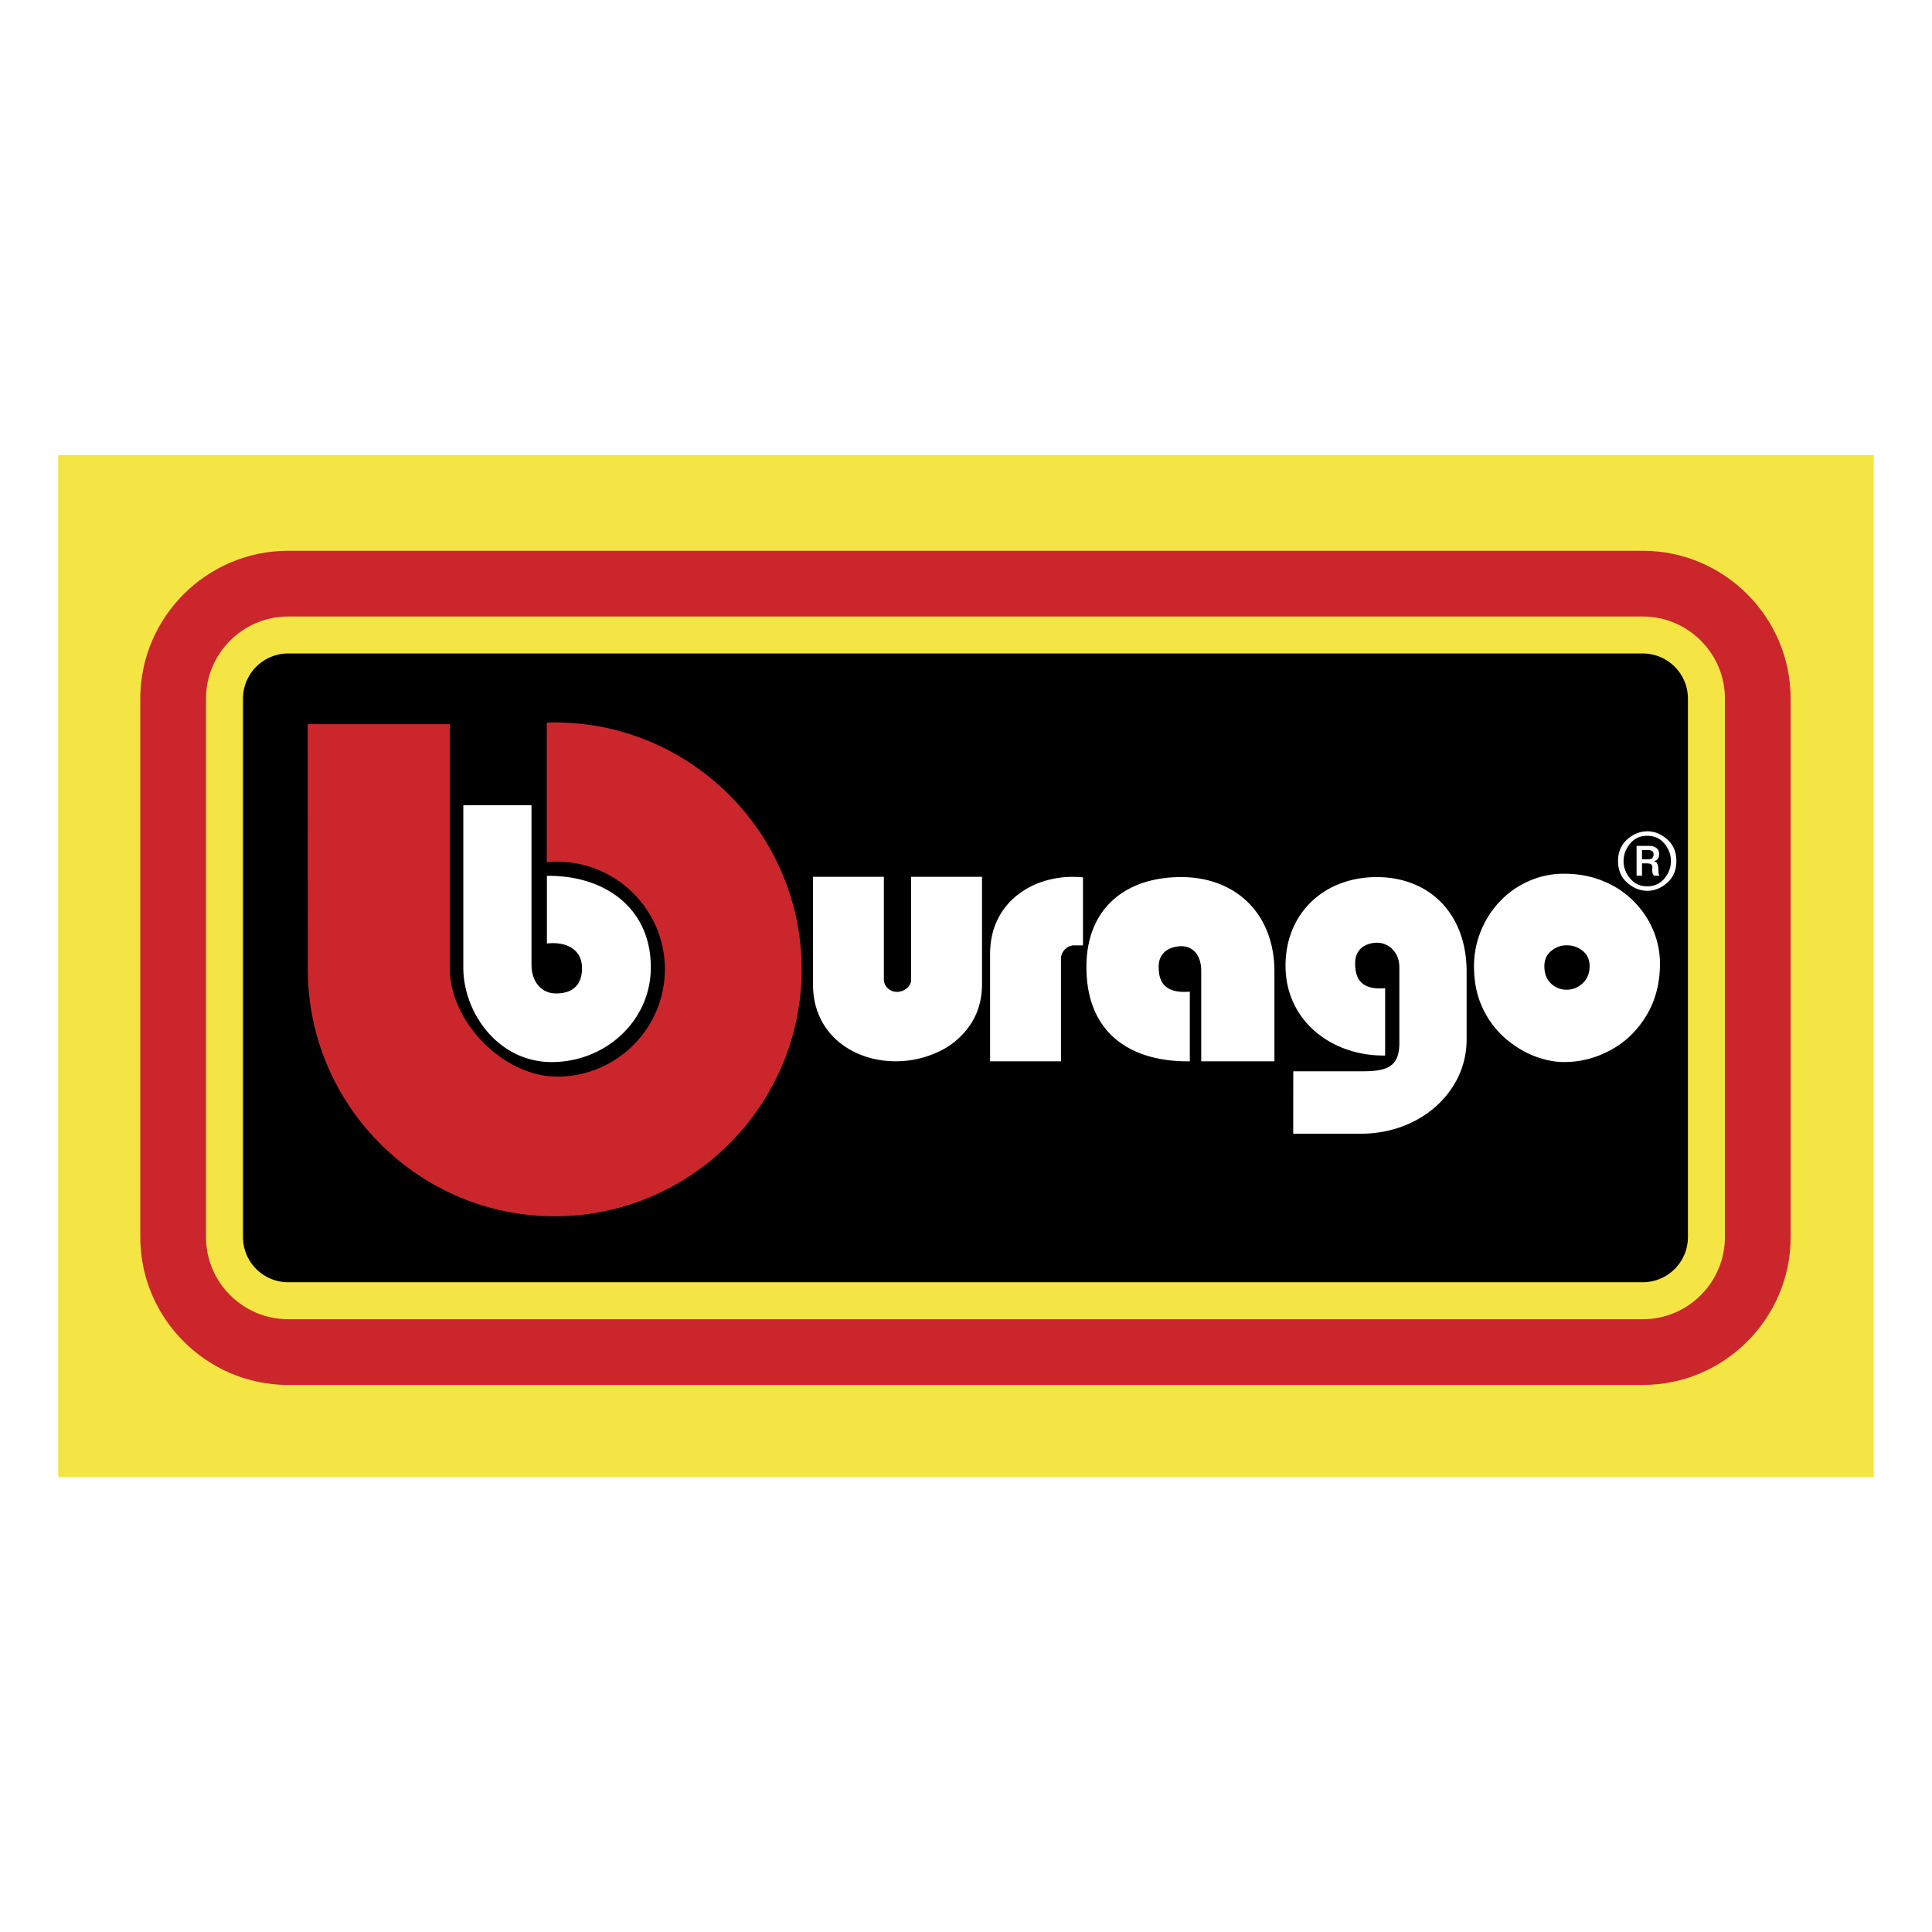
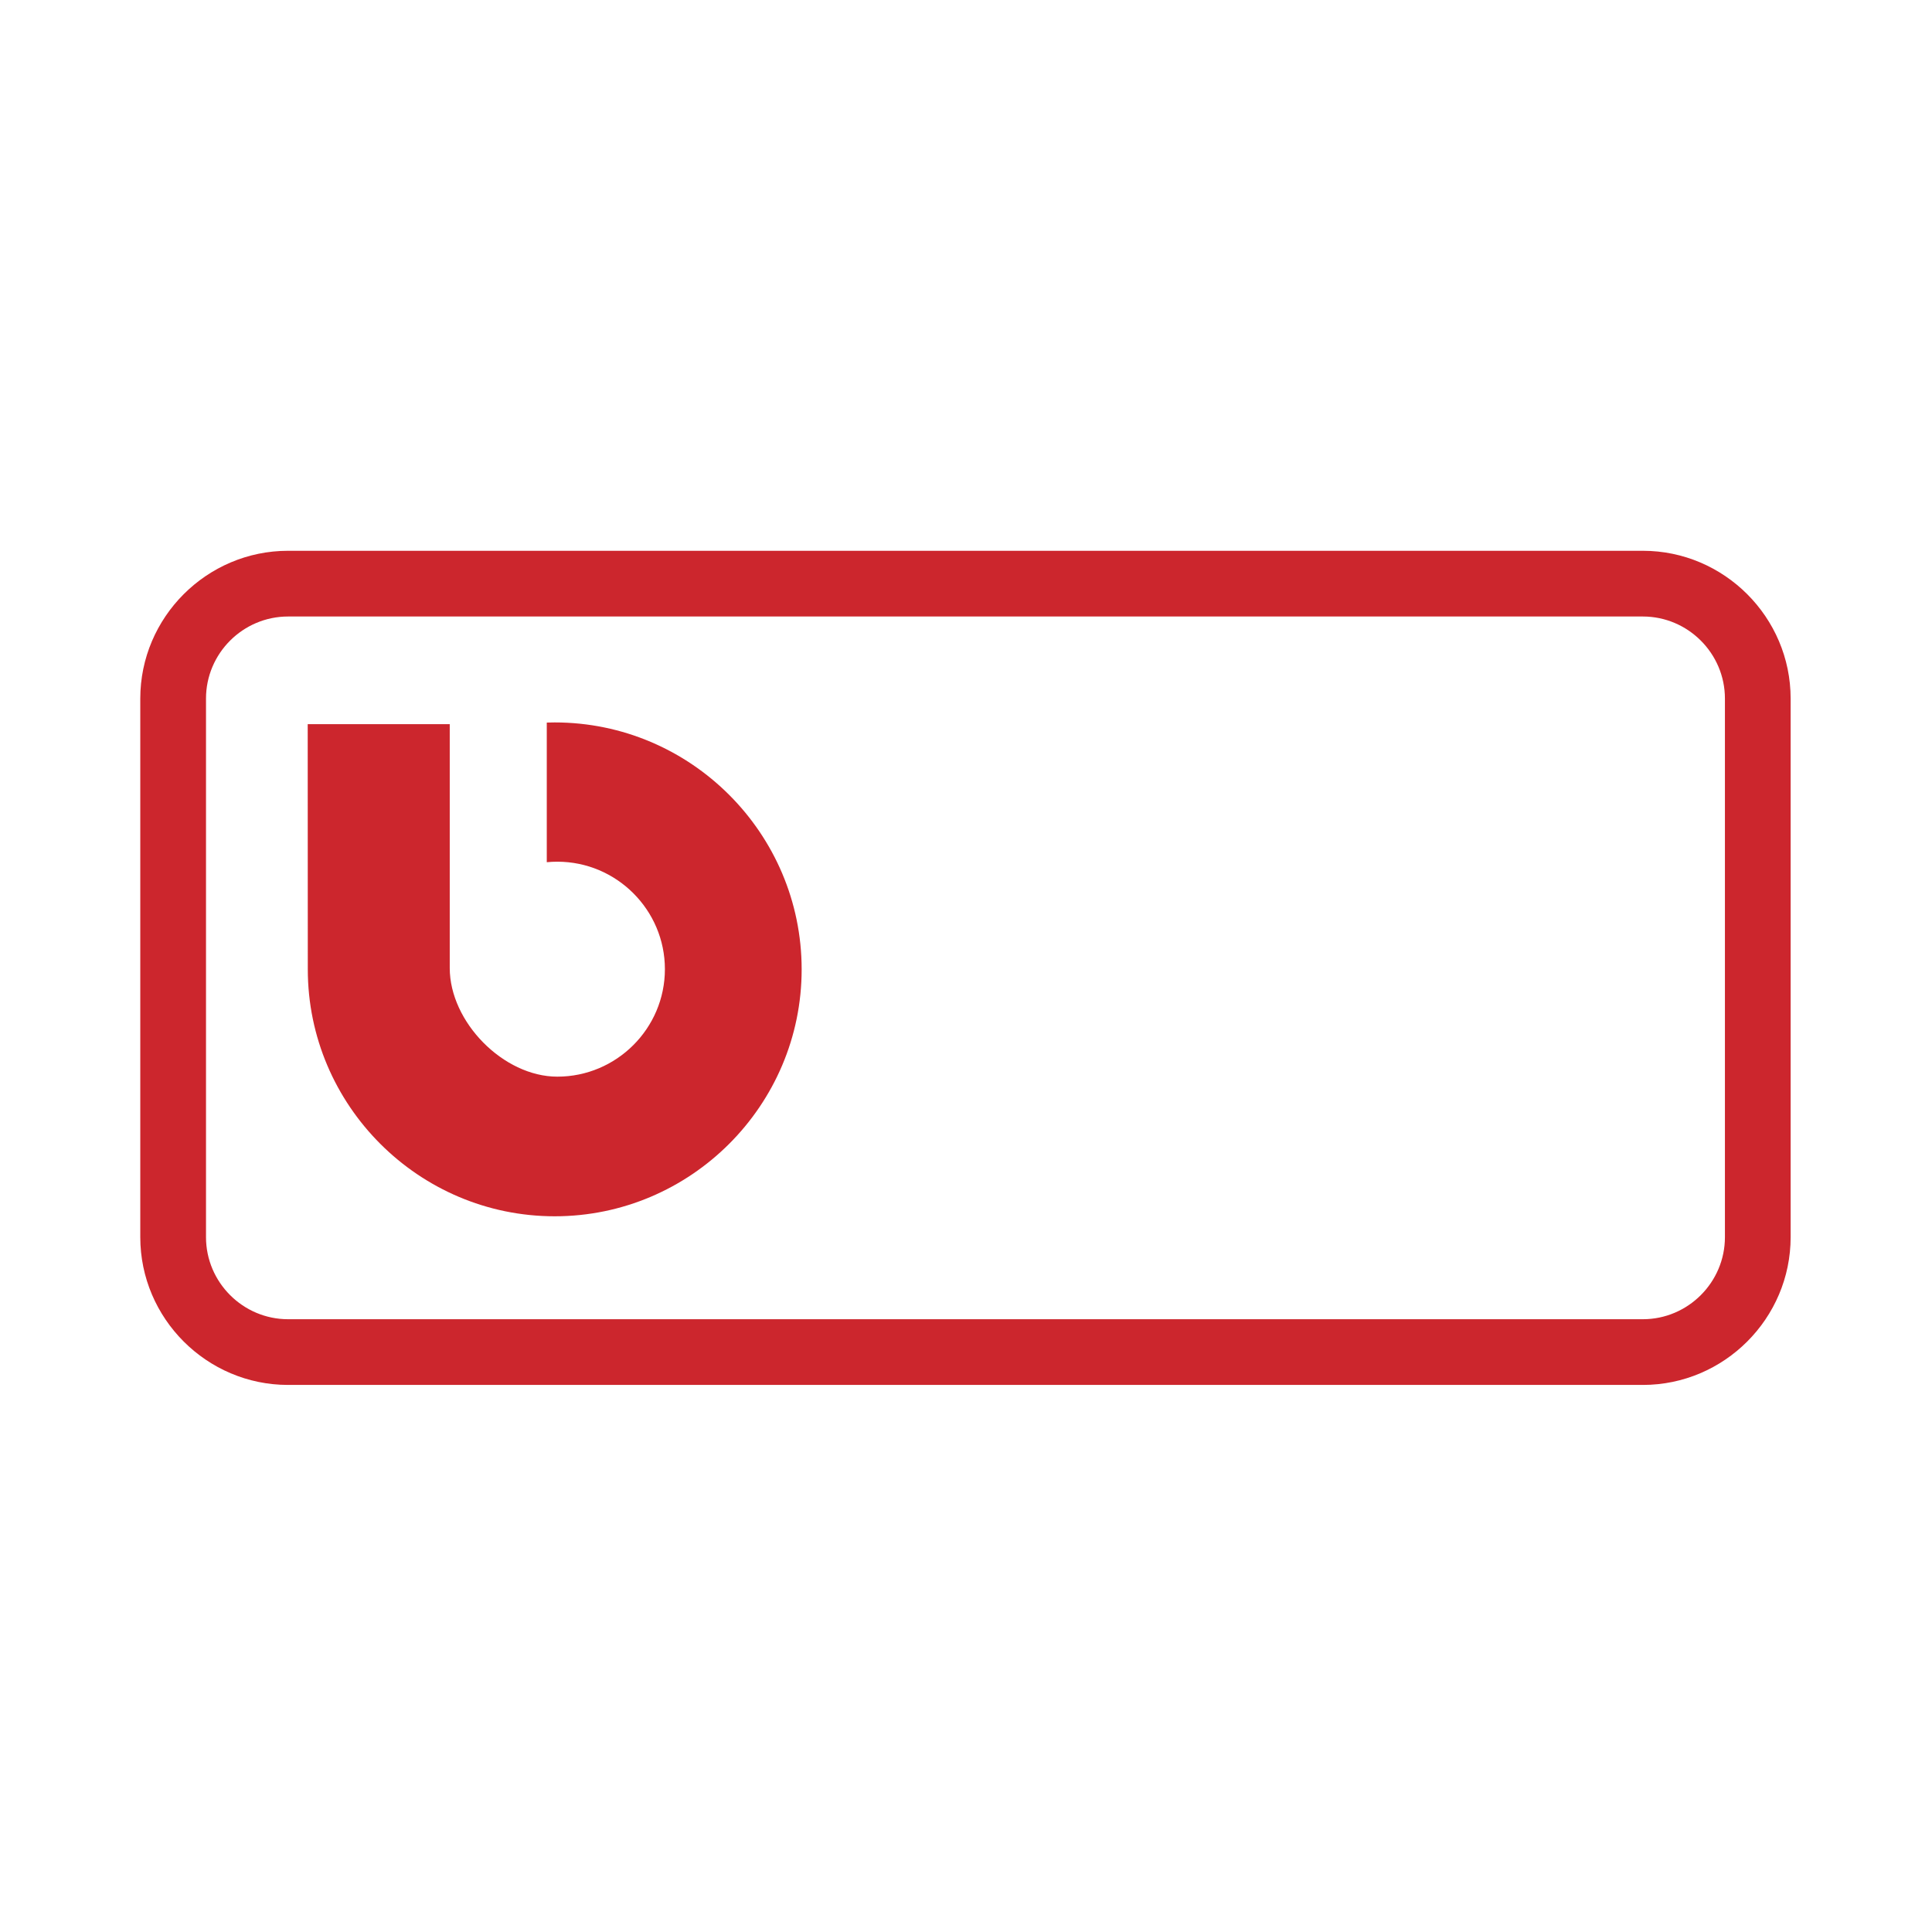
<svg xmlns="http://www.w3.org/2000/svg" width="2500" height="2500" viewBox="0 0 192.756 192.756">
  <g fill-rule="evenodd" clip-rule="evenodd">
-     <path fill="#fff" d="M0 0h192.756v192.756H0V0z" />
-     <path fill="#f4e544" d="M5.807 45.401h181.142v101.954H5.807V45.401z" />
    <path d="M28.74 54.952h135.17c8.107 0 14.742 6.634 14.742 14.744v53.736c0 8.109-6.635 14.743-14.742 14.743H28.74c-8.109 0-14.744-6.634-14.744-14.743V69.695c0-8.109 6.634-14.743 14.744-14.743zm0 6.557h135.17c4.502 0 8.186 3.684 8.186 8.187v53.736c0 4.502-3.684 8.187-8.186 8.187H28.74c-4.503 0-8.187-3.685-8.187-8.187V69.695c0-4.503 3.684-8.186 8.187-8.186z" fill="#cc262d" />
-     <path d="M28.74 65.197h135.17a4.51 4.51 0 0 1 4.496 4.498v53.736a4.51 4.51 0 0 1-4.496 4.498H28.74a4.511 4.511 0 0 1-4.498-4.498V69.695a4.512 4.512 0 0 1 4.498-4.498z" />
    <path d="M154.082 96.392c0 .752.223 1.327.668 1.739s.967.614 1.562.614c.602 0 1.131-.216 1.596-.646.457-.432.686-1 .686-1.707 0-.647-.229-1.157-.693-1.529a2.49 2.49 0 0 0-1.588-.549c-.588 0-1.105.189-1.557.569-.451.371-.674.882-.674 1.509zm-7.02.006c0-1.216.229-2.386.686-3.511a9.328 9.328 0 0 1 1.922-2.981 8.838 8.838 0 0 1 2.877-2.007 8.549 8.549 0 0 1 3.498-.726c1.438 0 2.752.249 3.936.746a9.005 9.005 0 0 1 3.047 2.033c.842.863 1.49 1.824 1.928 2.896a8.533 8.533 0 0 1 .66 3.269c0 1.975-.451 3.707-1.354 5.204-.908 1.497-2.092 2.647-3.562 3.445-1.479.798-3.027 1.196-4.654 1.196-.949 0-1.943-.202-2.982-.602-1.039-.405-2.02-1.014-2.947-1.824a9.069 9.069 0 0 1-2.223-3.026c-.558-1.202-.832-2.575-.832-4.112zM118.709 98.938v6.949c-5.49.076-10.316-2.449-10.316-9.423 0-5.867 3.943-8.957 9.443-8.957 5.502 0 9.314 3.698 9.314 9.425v8.955h-7.303v-9.021c0-1.622-.881-2.453-1.936-2.461-1.053-.007-2.277.501-2.307 1.97-.028 1.468.484 2.782 3.105 2.563zM54.565 94.134v-6.75c5.69-.076 10.368 3.147 10.368 9.123 0 5.368-4.543 9.456-9.895 9.456-5.351 0-8.813-4.945-8.813-9.425V80.334h6.803v15.922c0 1.623.93 2.854 2.434 2.86 1.503.009 2.627-.702 2.606-2.567-.022-1.867-1.629-2.634-3.503-2.415zM138.195 98.591v6.718c-5.287.076-9.875-3.414-9.936-8.844-.061-5.287 3.797-8.957 9.096-8.957 5.297 0 8.969 3.698 8.969 9.425v6.814c0 5.116-4.531 9.364-10.561 9.364h-6.74l.008-6.226h6.758c2.35 0 3.824-.277 3.824-2.8v-7.567c0-1.622-1.17-2.453-2.184-2.461-1.016-.008-2.195.501-2.223 1.97-.026 1.468.464 2.783 2.989 2.564zM81.11 87.483h7.072v10.254c0 .621.563 1.223 1.311 1.223.713 0 1.41-.54 1.41-1.223V87.483h7.074v10.674c0 1.602-.412 2.994-1.229 4.164a7.702 7.702 0 0 1-3.223 2.661 9.956 9.956 0 0 1-4.177.902c-1.04 0-2.06-.163-3.047-.491a8.119 8.119 0 0 1-2.654-1.477 6.924 6.924 0 0 1-1.856-2.438c-.45-.969-.68-2.079-.68-3.321V87.483h-.001zM98.781 105.885h7.072V95.631c0-.622.562-1.314 1.311-1.312l.887.002v-6.786a10.37 10.37 0 0 0-1.033-.051 9.662 9.662 0 0 0-3.045.49 8.117 8.117 0 0 0-2.654 1.477 6.93 6.93 0 0 0-1.857 2.438c-.449.968-.68 2.079-.68 3.321v10.675h-.001z" fill="#fff" />
    <path d="M55.345 72.077c-.266 0-.53.006-.793.014v13.932c.346-.033.696-.051 1.051-.051 5.912 0 10.734 4.816 10.734 10.723 0 5.905-4.822 10.723-10.734 10.723-5.383 0-10.732-5.456-10.732-10.836v-24.33H30.7l.009 24.461c.005 13.569 11.067 24.636 24.636 24.636s24.636-11.066 24.636-24.636c0-13.569-11.067-24.636-24.636-24.636z" fill="#cc262d" />
    <path d="M161.432 85.908c0-.871.287-1.572.857-2.104.572-.532 1.203-.817 1.893-.857a.286.286 0 0 1 .076-.008h.11c.719.005 1.379.277 1.982.814.602.537.902 1.256.902 2.155 0 .899-.301 1.618-.902 2.155-.604.537-1.264.809-1.982.814H164.258a.283.283 0 0 1-.076-.009c-.689-.04-1.32-.325-1.893-.857-.57-.531-.857-1.232-.857-2.103zm.552 0v.119c.027.6.256 1.149.682 1.65.428.501.986.751 1.676.751.701 0 1.266-.25 1.689-.751.424-.5.65-1.05.678-1.65v-.055-.064-.012-.013c-.004-.622-.221-1.193-.648-1.714s-1-.78-1.719-.78c-.701 0-1.266.254-1.691.764-.428.509-.65 1.069-.666 1.68v.042l-.001.033zm1.297-1.51h1.291c.045 0 .092.003.143.009l.154.017c.164.039.314.119.453.237s.209.316.209.594a.7.7 0 0 1-.006.089.616.616 0 0 1-.012.089.698.698 0 0 1-.141.276.817.817 0 0 1-.334.225v.018c.135.027.23.087.283.178a.77.77 0 0 1 .105.289l.018.127a.78.78 0 0 1 .008.118c.006.057.01.108.01.153s.002.088.008.127c0 .085.004.154.014.208a.45.45 0 0 0 .047.148c.004.011.012.022.02.034.01.011.016.023.021.034h-.559a.578.578 0 0 1-.072-.105 1.367 1.367 0 0 1-.057-.115 1.025 1.025 0 0 1-.037-.237 1.597 1.597 0 0 1 .004-.221c0-.028.002-.057.004-.085.004-.028.004-.054.004-.076a.39.39 0 0 0-.102-.28c-.068-.073-.232-.11-.492-.11h-.441v1.229h-.543v-2.97zm.543 1.332h.621c.209 0 .35-.048.424-.144a.537.537 0 0 0 .109-.331c0-.187-.059-.309-.174-.365a.942.942 0 0 0-.42-.085h-.561v.925h.001z" fill="#fff" />
  </g>
</svg>